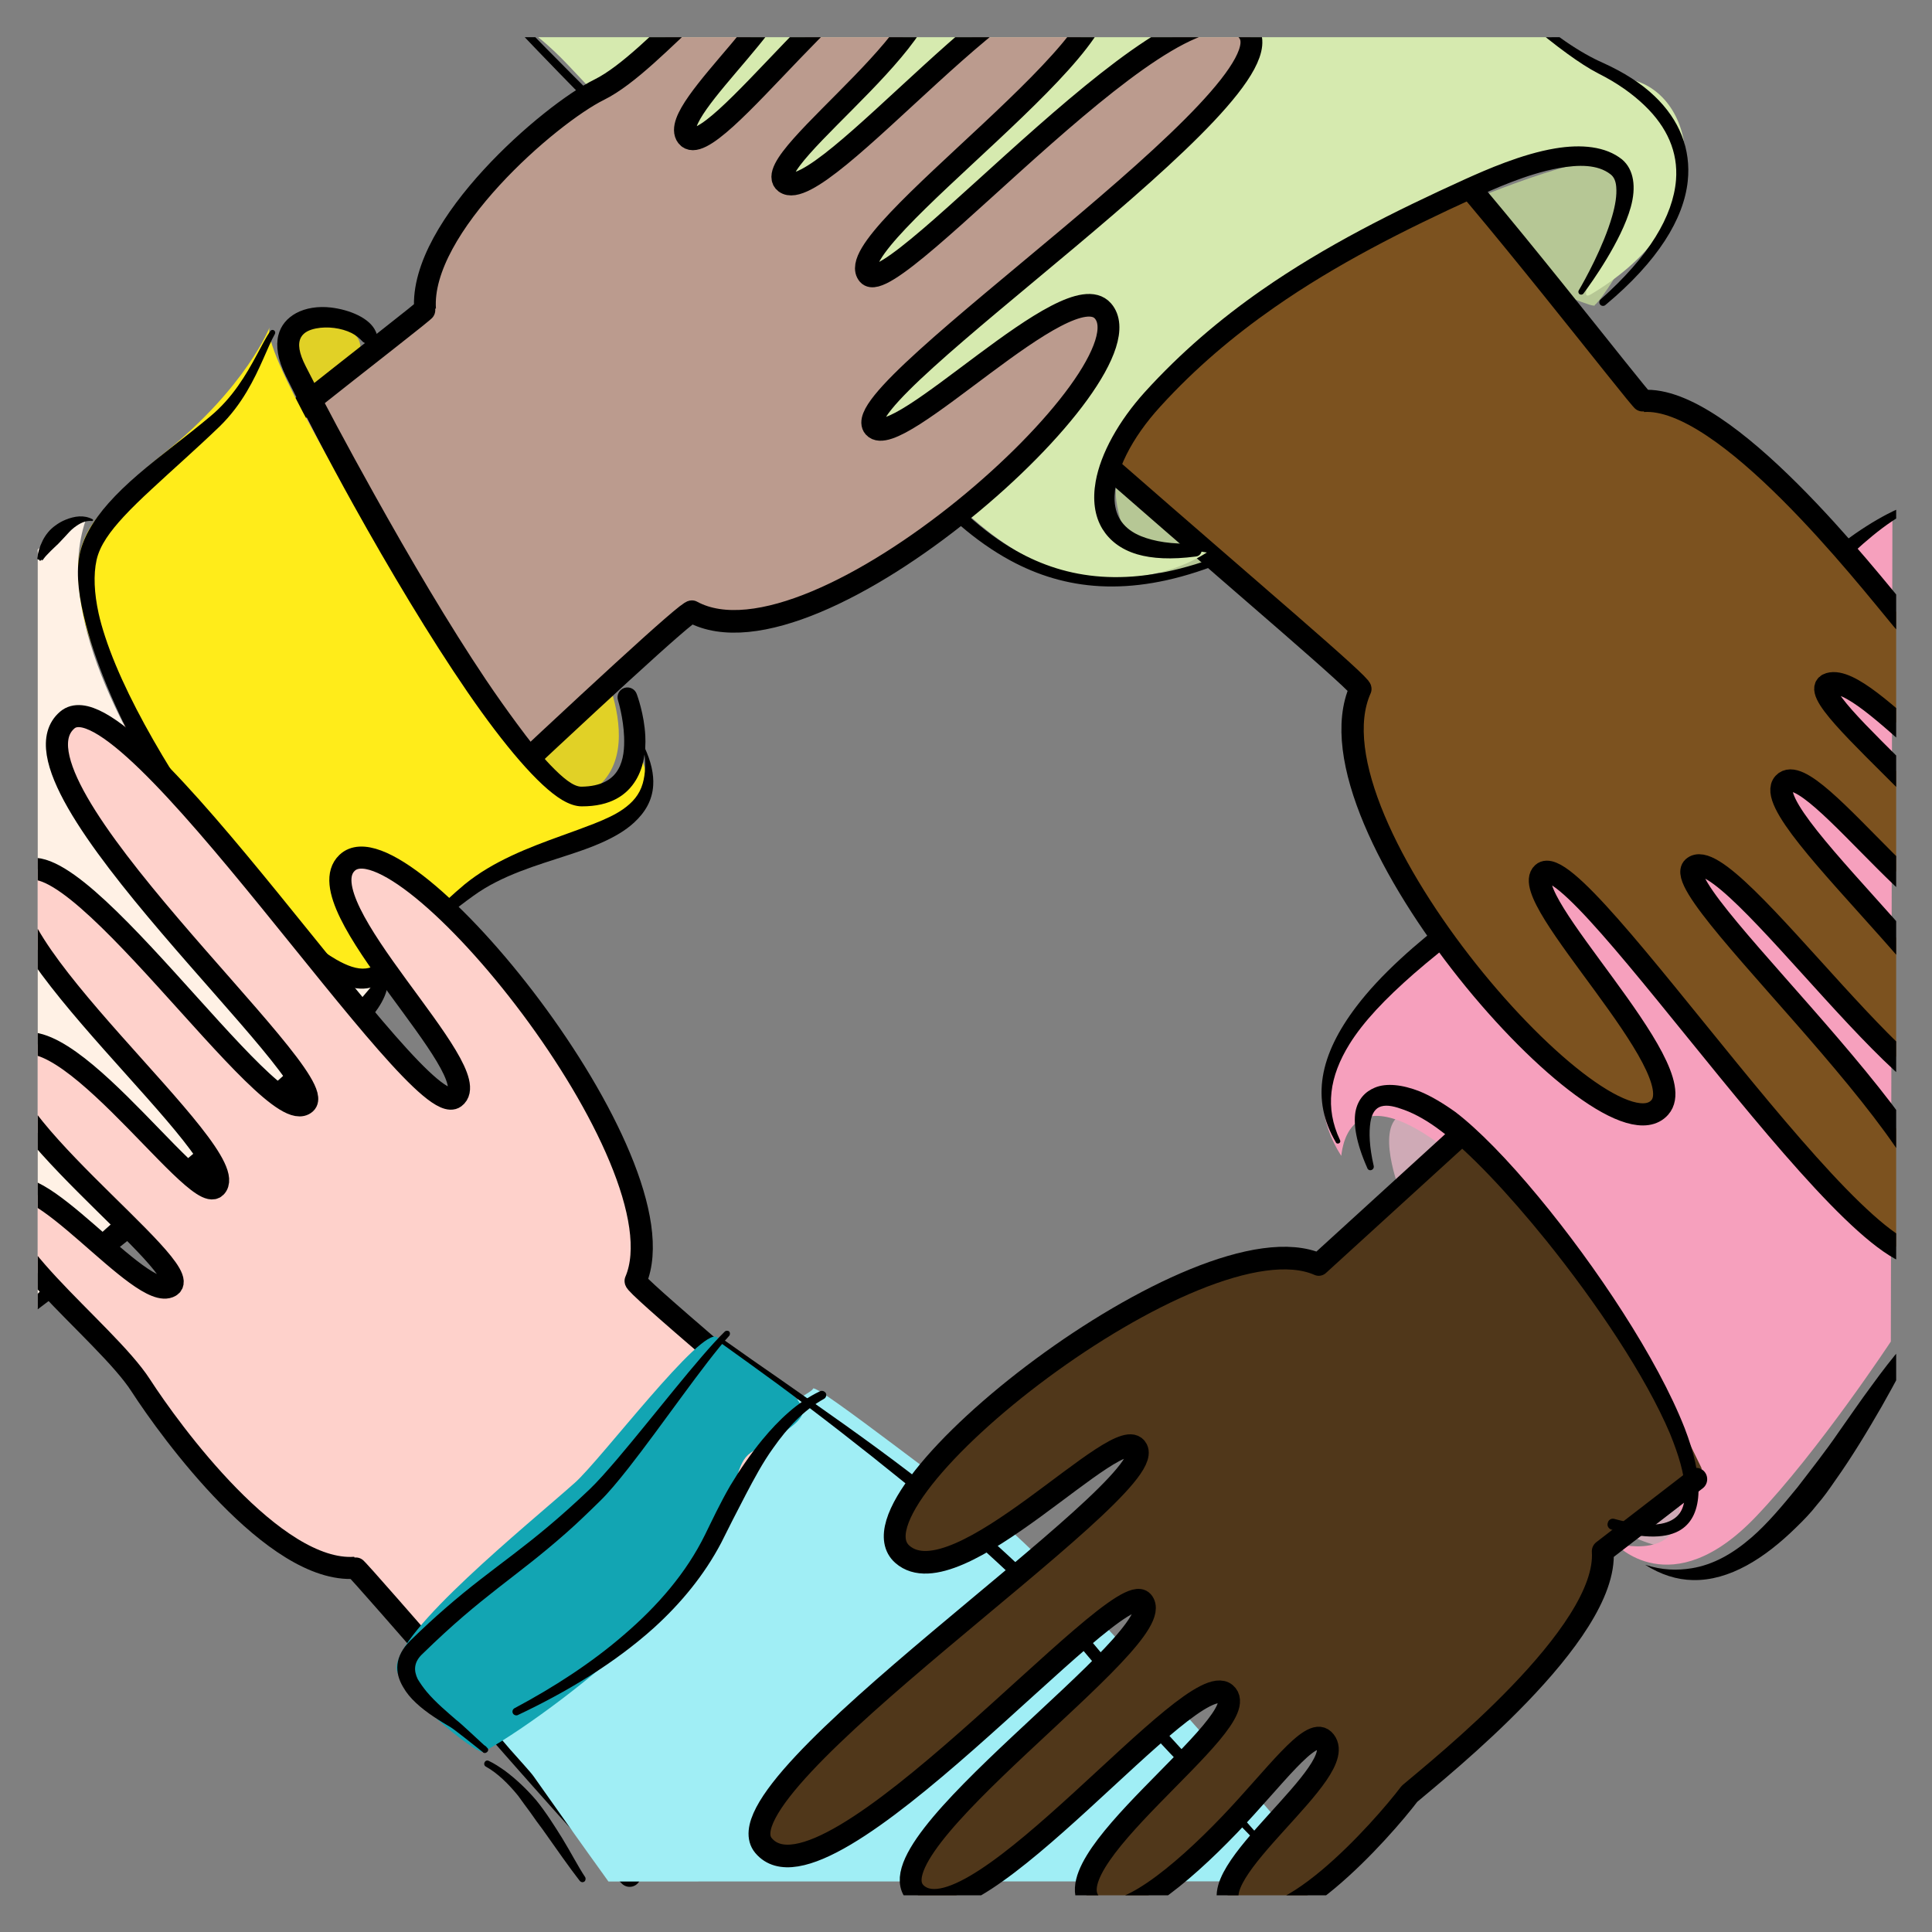
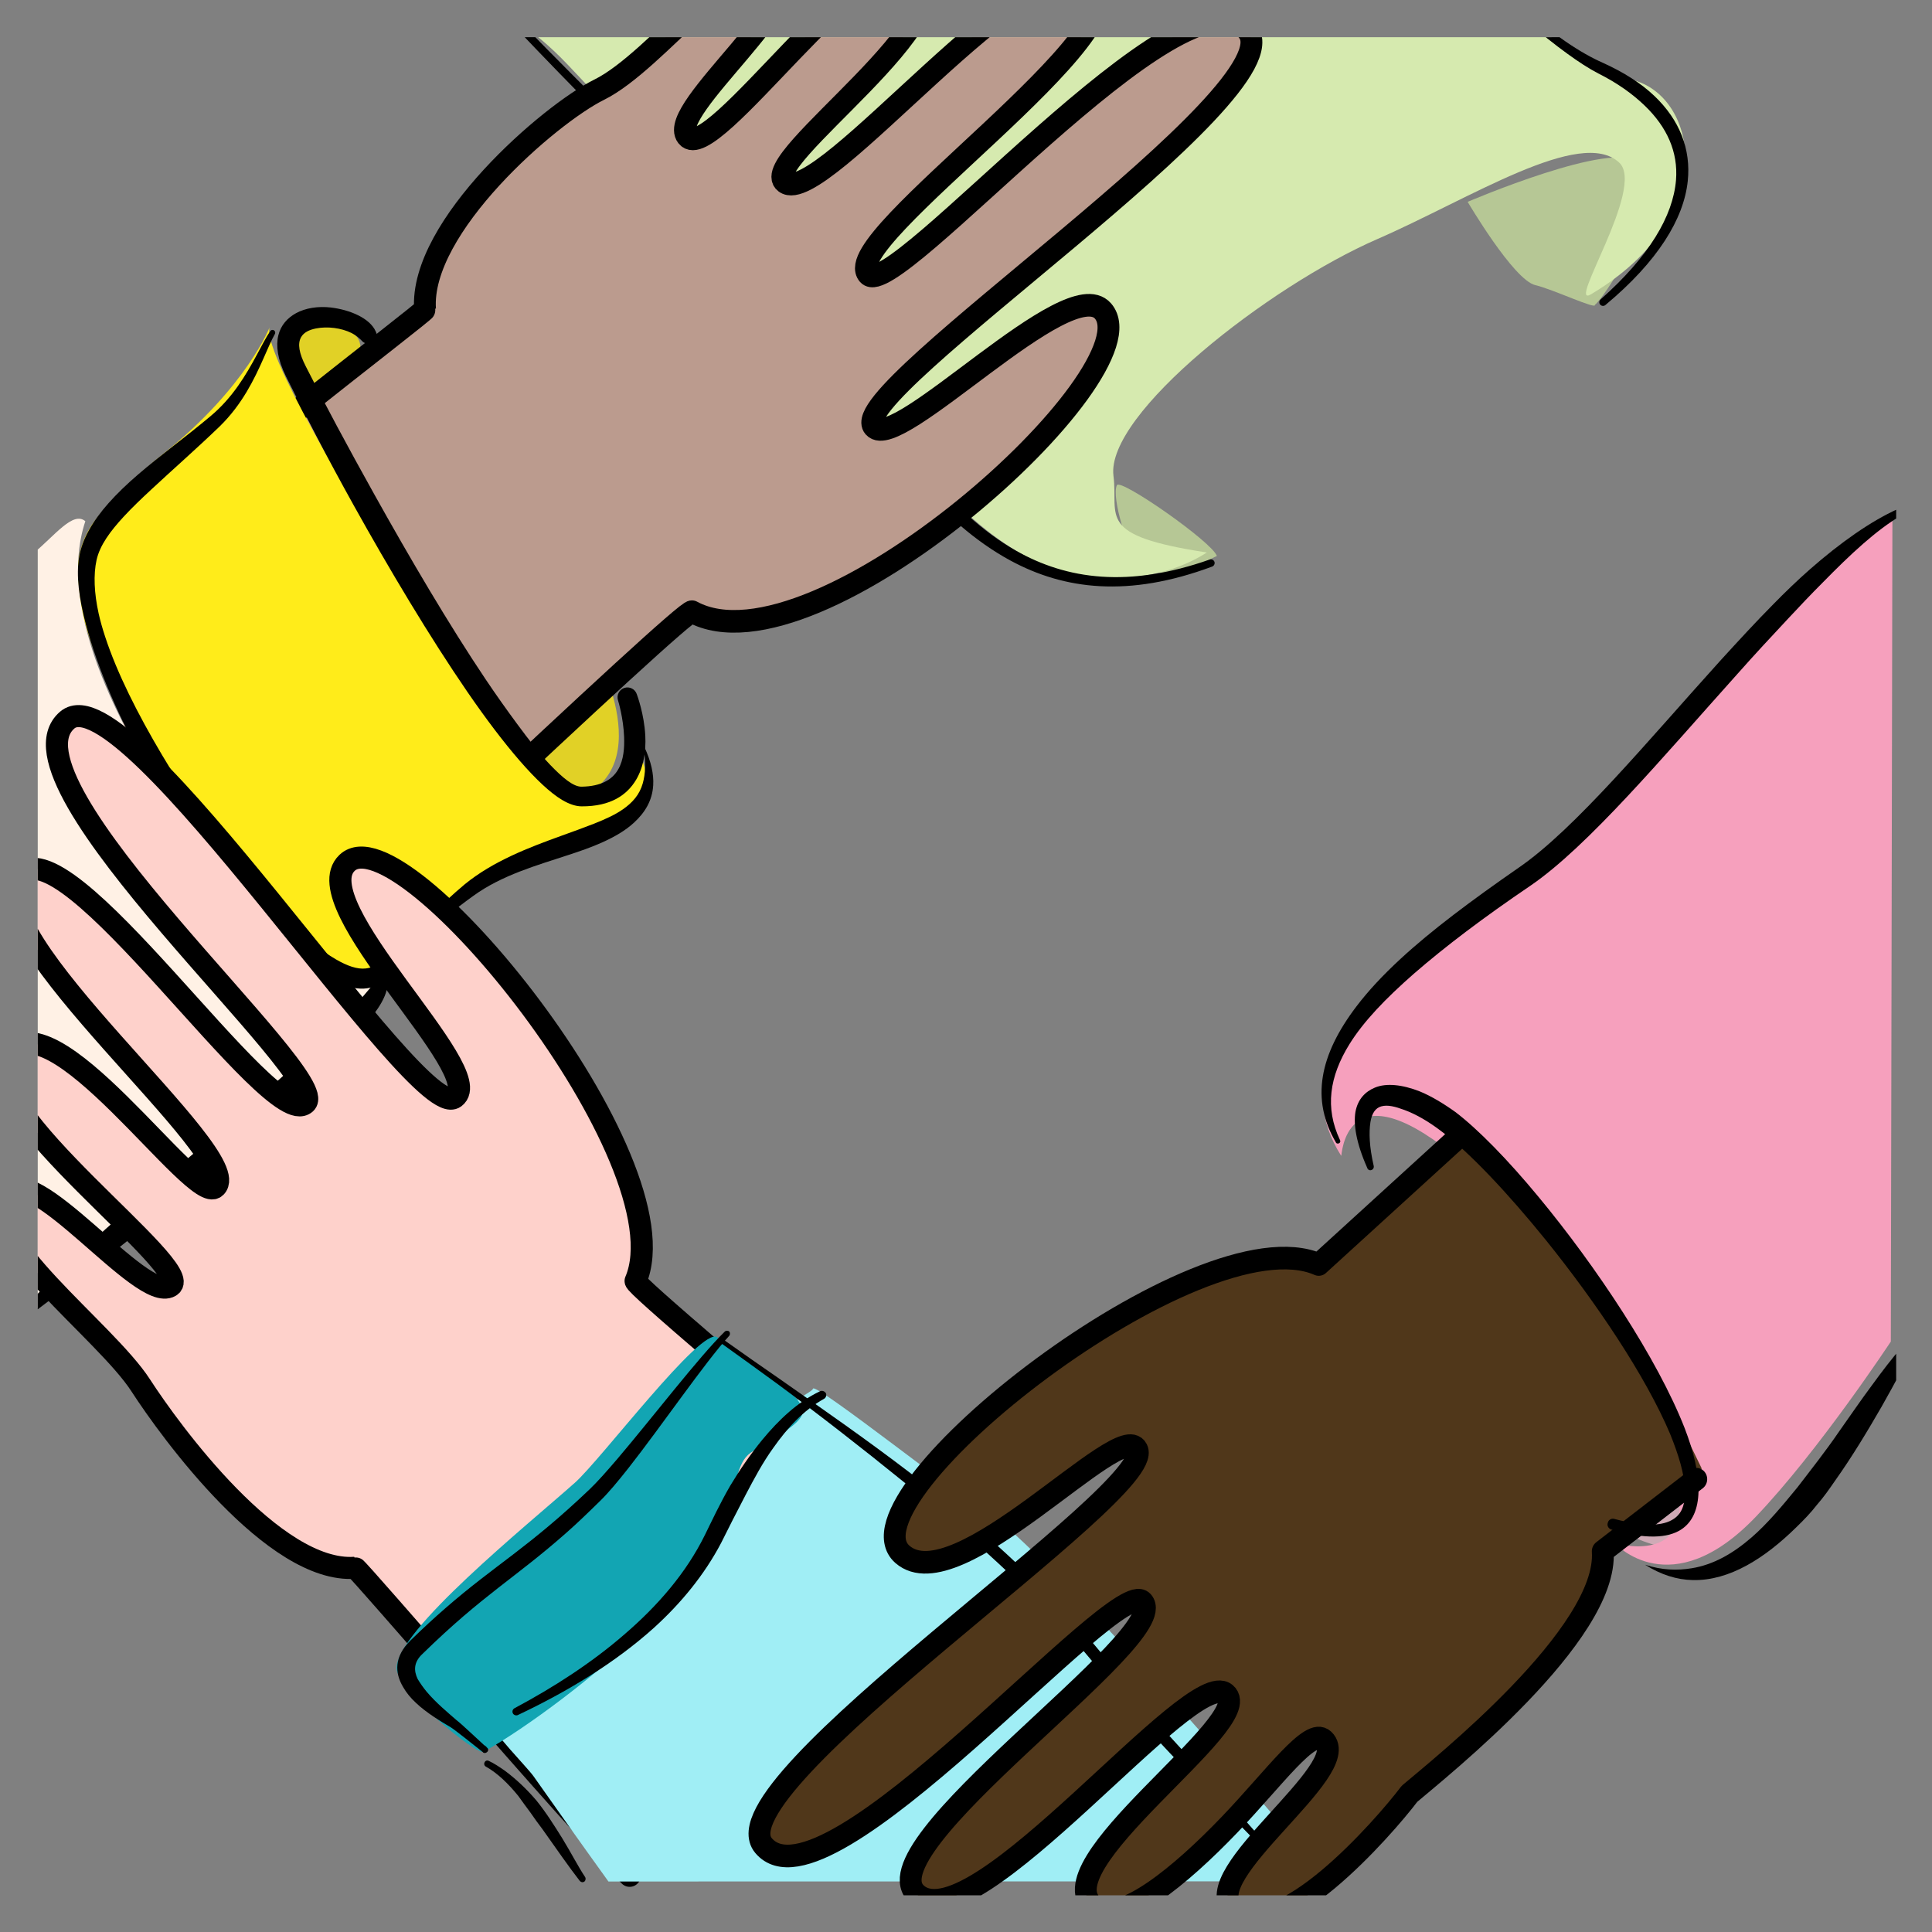
<svg xmlns="http://www.w3.org/2000/svg" xmlns:ns1="http://www.serif.com/" width="100%" height="100%" viewBox="0 0 520 520" version="1.1" xml:space="preserve" style="fill-rule:evenodd;clip-rule:evenodd;stroke-linecap:round;stroke-linejoin:round;stroke-miterlimit:1.5;">
  <rect x="0" y="0" width="520" height="520" fill="#808080" stroke="none" />
  <g transform="matrix(1,0,0,1,-5342.75,0)">
    <g id="Layer1">
        </g>
    <g id="V3---Large---transparent" ns1:id="V3 - Large - transparent" transform="matrix(1.675,0,0,1.722,4882.27,63.955)">
      <rect x="274.869" y="-37.134" width="310.399" height="301.93" style="fill:none;" />
      <g transform="matrix(0.962,0,0,0.962,16.541,4.378)">
        <clipPath id="_clip1">
          <rect x="274.882" y="-37.112" width="310.422" height="301.901" />
        </clipPath>
        <g clip-path="url(#_clip1)">
          <g id="Pink-sleeve-cuff-shadows" ns1:id="Pink sleeve cuff shadows">
            <g transform="matrix(0.621,3.35209e-17,-3.44612e-17,0.604,-4836.39,-36.641)">
-               <path d="M8597.69,311.182L8614.69,297.261C8614.69,297.261 8602.22,284.869 8596.47,289.685C8590.73,294.5 8597.69,311.182 8597.69,311.182Z" style="fill:rgb(207,170,182);" />
-             </g>
+               </g>
            <g transform="matrix(0.621,0,0,0.604,-4835.74,-37.134)">
              <path d="M8659.88,403.941L8680.23,388.014C8680.23,388.014 8684.38,401.108 8676.58,405.406C8670.41,408.807 8659.88,403.941 8659.88,403.941Z" style="fill:rgb(207,170,182);" />
            </g>
          </g>
          <g id="pink-sleeve" ns1:id="pink sleeve" transform="matrix(0.781,-0.215,0.227,0.782,-9849.56,-1229.1)">
            <g transform="matrix(0.953,0,0,0.953,4887.79,3592.77)">
              <path d="M7345.42,1543.49C7345.42,1543.49 7324.06,1561.42 7307.11,1571.13C7284.16,1584.29 7276.25,1568.46 7276.25,1568.46C7276.25,1568.46 7289.93,1576.73 7292.28,1562.79C7295.45,1544.03 7281.54,1502.79 7265.4,1480.67C7247.93,1456.73 7242.17,1474.82 7242.1,1474.6C7231.78,1441.34 7293.25,1430.27 7307.67,1424.29C7321.08,1418.72 7337.84,1404.23 7352.14,1396.21C7375.6,1383.04 7394.28,1376.61 7394.28,1376.61L7345.42,1543.49Z" style="fill:rgb(246,160,189);" />
            </g>
            <g transform="matrix(0.86,0,0,0.987,3024.94,3545.68)">
              <path d="M10361.5,1376.14C10362,1376.06 10362.5,1376.32 10362.5,1376.72C10362.6,1377.12 10362.3,1377.51 10361.9,1377.59C10355.3,1379.04 10347.8,1382.31 10339.5,1386.33C10336.1,1387.94 10332.7,1389.65 10329.2,1391.45C10324.2,1394 10319,1396.68 10313.9,1399.45C10291.4,1411.49 10268.3,1424.8 10252.5,1429.29C10239.8,1432.85 10228.9,1436.44 10219.9,1440.03C10211.8,1443.29 10205.2,1446.57 10200.5,1450.21C10193.8,1455.41 10190.7,1461.23 10192.1,1468.34C10192.2,1468.61 10192,1468.88 10191.7,1468.94C10191.3,1468.99 10191,1468.82 10191,1468.55C10188,1458.84 10192.9,1450.66 10204.6,1443.21C10208.3,1440.85 10212.7,1438.59 10217.8,1436.4C10226.8,1432.52 10238,1428.9 10250.9,1425.15C10266.4,1420.74 10289,1407.49 10311.1,1395.77C10316.4,1392.99 10321.6,1390.28 10326.7,1387.84C10330.3,1386.09 10333.9,1384.47 10337.4,1383.05C10346.3,1379.46 10354.6,1377.02 10361.5,1376.14Z" />
            </g>
            <g transform="matrix(0.95,0.313,-0.313,0.95,1922.07,552.859)">
              <path d="M10825.6,1212.64C10829.1,1213.57 10832.2,1213.49 10835.2,1212.86C10839.6,1211.93 10843.5,1209.52 10847.2,1206.11C10850.4,1203.16 10853.3,1199.46 10856.3,1195.57C10859,1191.83 10861.9,1187.93 10864.4,1184.03C10866.6,1180.73 10868.7,1177.44 10870.8,1174.45C10874.9,1168.42 10878.8,1163.51 10881.9,1160.89C10882,1160.73 10882.3,1160.72 10882.4,1160.87C10882.6,1161.02 10882.6,1161.27 10882.4,1161.42C10880.6,1163.67 10878.8,1167.25 10876.6,1171.53C10875.5,1173.72 10874.3,1176.08 10873,1178.53C10870.3,1183.53 10867.3,1188.88 10863.9,1193.96C10862.8,1195.66 10861.7,1197.33 10860.4,1198.9C10859.2,1200.54 10857.8,1202.08 10856.4,1203.52C10850.1,1210.12 10843,1215 10835.5,1215.22C10832.2,1215.32 10828.9,1214.48 10825.6,1212.64Z" />
            </g>
          </g>
          <g transform="matrix(0.211,0.418,-0.531,0.253,2060.82,-1690.21)">
            <path d="M1869.79,3616.53C1870.68,3615.91 1849.13,3583.55 1831.86,3588.08C1820.88,3590.97 1818.05,3635.97 1818.05,3635.97C1818.05,3635.97 1849.65,3634.07 1854.55,3629.17C1858.41,3625.32 1872.01,3616.53 1869.79,3616.53" style="fill:rgb(182,199,149);" />
          </g>
          <g transform="matrix(0.211,0.418,-0.531,0.253,2057.98,-1689.29)">
            <path d="M1891.36,3738.64C1886.3,3738.07 1852.08,3753.43 1853.83,3755.18C1856.88,3758.23 1876.34,3760.41 1879.8,3759.54C1891.15,3756.7 1891.36,3749.43 1891.36,3738.64Z" style="fill:rgb(182,199,149);" />
          </g>
          <g transform="matrix(2.72367e-16,4.388,-4.543,2.74407e-16,590.121,-28.484)">
-             <path d="M1.506,18.612C3.65,16.478 11.51,10.453 11.503,10.36C11.29,7.36 17.99,2.16 19.564,0.858C21.731,-0.934 24.391,-4.907 26.042,-3.485C27.516,-2.216 21.549,2.086 21.973,3.515C22.382,4.894 28.695,-3.732 30.55,-2.561C32.793,-1.145 24.546,4.177 25.657,5.191C26.885,6.312 35.016,-3.791 37.225,-2.102C39.397,-0.441 27.616,7.261 28.776,8.526C29.739,9.576 40.693,-3.009 43.021,-0.305C44.916,1.897 27.844,12.783 28.989,14.055C29.884,15.049 36.205,8.477 37.66,9.751C39.882,11.695 27.166,22.977 22.168,20.76C21.889,20.637 8.035,37.343 1.506,43.275" style="fill:rgb(124,82,31);stroke:black;stroke-width:0.82px;" />
-           </g>
+             </g>
          <g transform="matrix(0.158,0.313,-0.398,0.19,-401.316,-2107.49)">
            <g transform="matrix(1.333,0,0,1.333,4095.81,-4550.89)">
              <path d="M1891.19,3741.93C1893.6,3758.71 1882.66,3777.61 1865.26,3787.89C1830.62,3808.35 1773.2,3807.99 1732.41,3818.94C1657.13,3839.15 1650.46,3840.6 1639.74,3843.3C1620.99,3848.04 1613.66,3853.67 1613.66,3853.67L1773.74,3589.69C1773.74,3589.69 1783.82,3596.86 1809.08,3574.52C1824.35,3561.02 1864.93,3569.59 1869.33,3612.28C1870.19,3620.7 1844.32,3585.09 1832.38,3588.74C1815.13,3594.01 1820.7,3631.26 1819.1,3659.61C1817.2,3693.21 1832.13,3750.35 1852.76,3756.08C1866.44,3759.87 1868.61,3768.19 1891.19,3741.93Z" style="fill:rgb(214,234,175);" />
            </g>
            <g transform="matrix(1.868,0.058,0.061,1.823,3582.87,-2064.58)">
-               <path d="M1567.39,1228.94C1567.58,1229.22 1567.45,1229.58 1567.11,1229.75C1566.77,1229.92 1566.34,1229.84 1566.15,1229.57C1564.66,1227.66 1559.39,1221.28 1553.65,1217.05C1551.64,1215.56 1549.58,1214.37 1547.61,1213.8C1546.39,1213.44 1545.22,1213.36 1544.15,1213.84C1540.46,1215.44 1538.31,1219.06 1536.8,1223.11C1534.39,1229.59 1533.87,1237.29 1533.6,1241.61C1532.54,1257.6 1532.23,1273.27 1534.61,1288.65C1536.16,1298.72 1538.85,1308.67 1543.28,1318.5C1546.84,1326.49 1552.57,1333.07 1558.93,1335.12C1562.48,1336.26 1566.15,1335.77 1569.74,1333.06C1572.42,1331.03 1575.1,1327.97 1577.59,1323.54C1577.94,1322.84 1578.89,1322.47 1579.72,1322.71C1580.54,1322.96 1580.93,1323.72 1580.58,1324.42C1578.45,1329.32 1575.97,1332.88 1573.29,1335.32C1570.26,1338.06 1566.94,1339.4 1563.66,1339.77C1559.84,1340.18 1555.98,1339.18 1552.38,1337.07C1546.72,1333.76 1541.64,1327.58 1538.3,1320.27C1533.71,1310.14 1530.88,1299.89 1529.29,1289.5C1526.89,1273.85 1527.27,1257.91 1528.39,1241.65C1528.73,1237.07 1529.37,1228.93 1532.04,1222.1C1534.09,1216.84 1537.4,1212.39 1542.25,1210.39C1545.83,1209 1550.01,1210.01 1553.81,1212.77C1560.22,1217.42 1565.93,1226.5 1567.39,1228.94Z" />
-             </g>
+               </g>
            <g transform="matrix(2.213,0,0,2.213,3482.86,-2179.48)">
              <path d="M1417.73,1182.48C1417.78,1182.13 1418.16,1181.88 1418.59,1181.91C1419.02,1181.95 1419.33,1182.27 1419.29,1182.61C1417.42,1197.75 1409.94,1206.95 1399.44,1212.99C1392.56,1216.95 1384.37,1219.58 1375.53,1221.52C1363.42,1224.17 1350.13,1225.55 1337.57,1227.9C1326.2,1229.99 1314.79,1232.59 1303.54,1235.39C1286.15,1239.72 1269.12,1244.52 1253.06,1248.56C1252.65,1248.66 1252.21,1248.48 1252.08,1248.15C1251.95,1247.81 1252.17,1247.46 1252.59,1247.35C1271.19,1242.49 1291.1,1236.6 1311.34,1231.57C1319.85,1229.46 1328.41,1227.49 1336.97,1225.82C1349.48,1223.41 1362.69,1221.86 1374.79,1219.28C1383.34,1217.45 1391.34,1215.13 1398.08,1211.41C1408.3,1205.76 1415.6,1196.99 1417.73,1182.48Z" />
            </g>
            <g transform="matrix(2.213,0,0,2.213,3482.86,-2179.48)">
              <path d="M1345.15,1093.72C1344.76,1093.86 1344.3,1093.71 1344.12,1093.39C1343.95,1093.07 1344.13,1092.7 1344.52,1092.56C1347.58,1091.42 1350.37,1090.33 1352.82,1089.21C1355.88,1087.82 1358.4,1086.42 1360.37,1085.07C1364.05,1082.63 1367.74,1080.79 1371.4,1079.71C1378.22,1077.68 1384.83,1078.1 1390.56,1081.02C1397.31,1084.46 1402.93,1091.57 1406.33,1102.89C1406.44,1103.23 1406.19,1103.57 1405.77,1103.66C1405.36,1103.75 1404.93,1103.54 1404.82,1103.2C1401.2,1092.55 1395.77,1085.87 1389.26,1082.73C1384.14,1080.27 1378.4,1080.15 1372.38,1081.9C1368.96,1082.89 1365.42,1084.44 1361.88,1086.62C1360.1,1087.68 1357.91,1088.74 1355.36,1089.83C1352.42,1091.09 1349.01,1092.4 1345.15,1093.72Z" />
            </g>
          </g>
          <g id="yellow-sleeve---arm" ns1:id="yellow sleeve + arm" transform="matrix(0.47,0,0,0.457,-3491.22,-230.491)">
            <g transform="matrix(1.388,0,0,1.389,2571.05,-1085.61)">
              <path d="M4058.25,1281.32C4080.8,1273.29 4062.46,1241.44 4062.46,1241.44C4058.85,1244.02 4040.1,1262.42 4037.86,1260.48" style="fill:rgb(225,209,38);" />
            </g>
            <g transform="matrix(1.388,0,0,1.389,2571.05,-1085.61)">
              <path d="M3991.2,1180.83C3994.58,1178.19 4007.12,1168.17 4002.18,1162.65C3995.55,1155.23 3984.17,1161.62 3982.37,1165.47" style="fill:rgb(225,209,38);" />
            </g>
            <g transform="matrix(9.467,0,0,9.806,8035.65,423.825)">
              <path d="M1.025,18.612C3.169,16.478 12.151,9.887 12.145,9.794C11.932,6.794 16.84,2.713 18.683,1.834C20.87,0.792 23.998,-3.522 25.387,-2.6C26.824,-1.645 21.209,2.566 21.973,3.515C22.875,4.636 28.763,-3.834 30.55,-2.561C32.814,-0.949 24.572,4.419 25.657,5.191C27.012,6.155 35.016,-3.791 37.225,-2.102C39.397,-0.441 27.616,7.261 28.776,8.526C29.739,9.576 40.693,-3.009 43.021,-0.305C44.916,1.897 27.837,12.789 28.989,14.055C29.866,15.018 36.296,8.42 37.593,9.855C39.58,12.054 26.834,23.211 22.168,20.76C21.898,20.618 6.811,34.502 0.281,40.434" style="fill:rgb(187,155,142);stroke:black;stroke-width:0.82px;" />
            </g>
            <g transform="matrix(1.388,0,0,1.389,2571.05,-1085.61)">
              <path d="M3980.17,1160.25C3980.17,1160.25 3974.33,1175.63 3952.93,1192.8C3942.79,1200.94 3936.97,1207.53 3934.81,1210.67C3926.64,1222.57 3930.82,1239.47 3950.45,1274.53C3961.31,1293.9 3987.34,1331.19 4002.64,1328.01C4014.2,1325.61 4023.53,1309.32 4030.86,1305.14C4049.16,1294.7 4060.12,1291.94 4064.55,1288.89C4067.36,1286.95 4082.12,1283.36 4074.09,1268.06C4055.23,1308.84 4016.91,1228.79 4005.43,1211.42C4003.5,1208.49 3977.29,1165.39 3980.17,1160.25Z" style="fill:rgb(255,236,26);" />
            </g>
            <g transform="matrix(1.468,0,0,1.529,2255.3,-1267.34)">
              <path d="M3921.04,1402.2C3925.35,1397.6 3945.18,1381.82 3966.63,1363.7C3991.55,1342.65 4016.29,1321.7 4003.33,1322.71C3991.43,1323.63 3974.8,1311.03 3960,1291.64C3942.35,1268.53 3926.5,1238.78 3933.65,1218.16C3930.68,1215.72 3926.26,1221.51 3921.04,1225.65L3921.04,1402.2Z" style="fill:rgb(255,241,229);" />
            </g>
            <g transform="matrix(1.949,0,0,1.833,-5432.1,-1676.64)">
              <path d="M6963.7,1324.88C6963.47,1325.08 6963.13,1325.04 6962.94,1324.8C6962.75,1324.55 6962.78,1324.19 6963.01,1323.98C6965.57,1321.54 6967.59,1318.74 6970.72,1315.33C6972.26,1313.66 6974.07,1311.85 6976.31,1309.85C6981.5,1305.34 6988.02,1302.71 6993.95,1300.43C6996.03,1299.63 6998.03,1298.87 6999.87,1298.1C7001.9,1297.24 7003.72,1296.38 7005.2,1295.27C7006.91,1293.99 7008.18,1292.48 7008.77,1290.29C7009.27,1288.39 7009.39,1286.14 7008.9,1283.26C7008.89,1283.21 7008.91,1283.16 7008.96,1283.15C7009,1283.13 7009.05,1283.16 7009.07,1283.21C7010.32,1286.09 7010.8,1288.5 7010.68,1290.63C7010.52,1293.6 7009.19,1295.92 7007.19,1297.88C7005.65,1299.4 7003.63,1300.65 7001.32,1301.75C6999.44,1302.65 6997.35,1303.42 6995.16,1304.18C6989.47,1306.17 6983.08,1308.08 6977.92,1312.06C6976.25,1313.33 6974.81,1314.52 6973.53,1315.64C6969.31,1319.36 6966.83,1322.36 6963.7,1324.88Z" />
            </g>
            <g transform="matrix(1.418,0,0,1.418,-1724.62,-1131.66)">
              <path d="M6951.57,1173.19C6951.65,1173.57 6951.4,1173.93 6951.03,1174C6950.65,1174.08 6950.29,1173.83 6950.22,1173.46C6949.68,1173.2 6949.69,1173.52 6949.19,1173.19C6948.95,1173.04 6948.72,1172.97 6948.53,1172.76C6947.8,1171.98 6946.94,1171.22 6945.8,1170.65C6943.22,1169.37 6939.76,1168.93 6936.88,1169.5C6935.28,1169.82 6933.84,1170.44 6933.13,1171.71C6932.23,1173.34 6932.62,1175.67 6934.3,1178.97C6938.85,1187.99 6944.85,1199.19 6951.41,1210.95C6960.29,1226.9 6970.24,1243.84 6979.42,1257.51C6982.1,1261.5 6984.74,1265.2 6987.2,1268.54C6990.22,1272.63 6992.98,1276.21 6995.57,1278.91C6998.78,1282.25 7001.39,1284.4 7003.42,1284.39C7008.31,1284.32 7011.14,1282.63 7012.61,1280.07C7014.01,1277.66 7014.2,1274.65 7014.1,1271.87C7013.91,1267.16 7012.66,1263.01 7012.58,1262.76C7012.15,1261.47 7012.85,1260.06 7014.15,1259.63C7015.44,1259.2 7016.85,1259.9 7017.28,1261.2C7017.38,1261.48 7019.14,1266.21 7019.41,1271.62C7019.61,1275.4 7019.02,1279.46 7017.08,1282.7C7014.82,1286.47 7010.74,1289.36 7003.45,1289.32C7002.03,1289.32 7000.37,1288.79 6998.54,1287.7C6992.67,1284.2 6984.04,1274.05 6974.82,1260.62C6965.42,1246.93 6955.25,1229.89 6946.3,1213.79C6939.72,1201.95 6933.83,1190.58 6929.32,1181.46C6925.13,1172.94 6927.64,1168 6931.86,1165.68C6934.26,1164.36 6937.44,1163.88 6940.61,1164.25C6945.32,1164.81 6950.39,1166.89 6951.86,1170.28C6952.1,1170.84 6952.31,1171.34 6952.27,1171.93C6952.26,1172.01 6952.28,1172.06 6952.25,1172.12C6951.93,1172.77 6951.88,1172.35 6951.58,1173C6951.55,1173.06 6951.58,1173.13 6951.57,1173.19Z" />
            </g>
            <g transform="matrix(1.418,0,0,1.418,-1724.62,-1131.66)">
              <path d="M6925.39,1170.19C6925.59,1169.87 6926.02,1169.77 6926.34,1169.97C6926.66,1170.17 6926.76,1170.6 6926.56,1170.92C6924.75,1174.12 6922.91,1179.68 6919.51,1185.37C6917.73,1188.35 6915.53,1191.34 6912.72,1194.08C6906.96,1199.63 6900.93,1204.91 6895.61,1209.87C6893.09,1212.21 6890.74,1214.46 6888.69,1216.68C6885.3,1220.36 6882.7,1223.86 6881.88,1227.57C6881.08,1231.24 6881.27,1235.82 6882.4,1240.96C6882.81,1242.83 6883.37,1244.76 6884.02,1246.75C6887.02,1255.93 6892.23,1266.24 6898.32,1276.49C6900.73,1280.53 6903.27,1284.57 6905.91,1288.51C6913.48,1299.76 6921.89,1310.16 6929.67,1317.82C6934.03,1322.11 6938.16,1325.55 6941.88,1327.69C6944.73,1329.34 6947.23,1330.21 6949.32,1329.97C6950.2,1329.87 6951.03,1329.65 6951.71,1329.05C6952.57,1328.17 6953.98,1328.17 6954.85,1329.03C6955.72,1329.89 6955.73,1331.3 6954.87,1332.17C6953.48,1333.75 6951.72,1334.64 6949.69,1334.94C6947.48,1335.26 6944.88,1334.71 6942.03,1333.47C6937.66,1331.56 6932.54,1327.83 6927.19,1322.74C6921.49,1317.32 6915.5,1310.35 6909.7,1302.6C6904.53,1295.68 6899.49,1288.14 6895.05,1280.47C6887.69,1267.77 6882.12,1254.69 6879.24,1243.86C6877.48,1237.23 6876.72,1231.38 6877.53,1226.72C6878.3,1222.24 6880.95,1217.73 6884.91,1213.27C6887.03,1210.88 6889.52,1208.5 6892.26,1206.14C6897.77,1201.38 6904.29,1196.67 6910.41,1191.52C6913.21,1189.19 6915.46,1186.57 6917.32,1183.94C6921.11,1178.58 6923.35,1173.21 6925.39,1170.19Z" />
            </g>
            <g transform="matrix(1.418,0,0,1.418,-1724.62,-1131.66)">
-               <path d="M6868.29,1227.61C6868.27,1227.57 6868.19,1227.54 6867.96,1227.54C6867.94,1227.67 6867.83,1227.76 6867.7,1227.74C6867.57,1227.72 6867.48,1227.6 6867.5,1227.47C6867.28,1227.4 6867.19,1227.41 6867.17,1227.44C6867.14,1227.4 6867.11,1227.35 6867.06,1227.29C6866.98,1227.18 6867.07,1227.01 6867.08,1226.85C6867.15,1225.81 6867.56,1224.31 6868.41,1222.61C6868.76,1221.92 6869.2,1221.24 6869.74,1220.59C6870.25,1219.98 6870.85,1219.42 6871.51,1218.94C6872.32,1218.34 6873.18,1217.84 6874.09,1217.47C6876.42,1216.52 6878.75,1216.22 6880.83,1217.32C6880.95,1217.36 6881.03,1217.49 6880.99,1217.61C6880.95,1217.74 6880.82,1217.81 6880.7,1217.77C6879.03,1217.62 6877.63,1218.37 6876.24,1219.44C6875.36,1220.11 6874.65,1220.97 6873.86,1221.82C6873.34,1222.37 6872.82,1222.93 6872.31,1223.46C6871.65,1224.12 6870.99,1224.68 6870.43,1225.26C6869.68,1226.03 6869.06,1226.63 6868.67,1227.18C6868.56,1227.34 6868.5,1227.48 6868.37,1227.56C6868.34,1227.58 6868.31,1227.59 6868.29,1227.61ZM6868.29,1227.61C6868.33,1227.71 6867.84,1227.88 6868.29,1227.61ZM6867.17,1227.44C6867.35,1227.73 6867.11,1227.52 6867.17,1227.44Z" />
-             </g>
+               </g>
            <g transform="matrix(-1.418,0,0,-1.418,17802.3,2532.08)">
              <path d="M6818.8,1252.46C6819.21,1252.61 6819.42,1253.06 6819.27,1253.47C6819.12,1253.88 6818.67,1254.09 6818.26,1253.95C6817.42,1253.85 6816.92,1253.4 6816.47,1252.91C6815.67,1252.02 6815.6,1250.54 6816.12,1248.47C6816.36,1247.5 6816.78,1246.42 6817.45,1245.23C6819.6,1241.4 6824.07,1236.6 6829.57,1231.01C6837.12,1223.34 6847.02,1214.37 6857.26,1205.48C6863.65,1199.94 6870.15,1194.41 6876.36,1189.31C6878.56,1187.5 6880.73,1185.76 6882.86,1184.1C6886.36,1181.35 6889.69,1178.8 6892.77,1176.49C6900.92,1170.34 6907.06,1165.87 6909.06,1163.76C6909.34,1163.42 6909.83,1163.37 6910.17,1163.65C6910.51,1163.92 6910.56,1164.42 6910.28,1164.76C6908.58,1167.18 6903.24,1172.79 6895.73,1179.97C6892.95,1182.64 6889.86,1185.49 6886.55,1188.48C6884.54,1190.29 6882.45,1192.13 6880.29,1193.99C6874.22,1199.22 6867.7,1204.68 6861.28,1210.15C6851.06,1218.86 6841.09,1227.53 6833.36,1234.87C6827.96,1239.99 6823.86,1244.57 6821.22,1247.78C6820.1,1249.14 6819.14,1250.07 6818.76,1250.98C6818.5,1251.62 6818.26,1252.11 6818.8,1252.46Z" />
            </g>
          </g>
          <g id="blue-sleeve-hnad" ns1:id="blue sleeve hnad" transform="matrix(2.71244e-16,-4.37,4.507,2.72259e-16,281.183,261.839)">
            <path d="M0.051,20.539C2.195,18.405 11.51,10.453 11.503,10.36C11.29,7.36 16.574,3.522 18.291,2.415C20.327,1.103 23.82,-3.69 25.387,-2.6C26.785,-1.626 21.325,2.445 21.973,3.515C22.598,4.548 28.587,-3.851 30.55,-2.561C32.993,-0.956 24.907,4.43 25.657,5.191C26.824,6.375 35.016,-3.791 37.225,-2.102C39.397,-0.441 27.616,7.261 28.776,8.526C29.739,9.576 40.693,-3.009 43.021,-0.305C44.916,1.897 27.974,12.681 28.989,14.055C29.936,15.335 36.166,8.444 37.713,10.067C39.651,12.098 26.637,22.664 22.168,20.76C21.888,20.641 6.581,39.326 0.051,45.258" style="fill:rgb(254,209,203);stroke:black;stroke-width:0.82px;" />
          </g>
          <g id="Blue-sleeve" ns1:id="Blue sleeve" transform="matrix(0.791,-0.091,0.086,0.71,-9353.77,-1140.39)">
            <g transform="matrix(0.843,-2.29757e-17,-3.4746e-17,0.845,1328.83,2390.99)">
              <path d="M12732.9,1338.45C12704.8,1292.53 12666.9,1233.74 12657.6,1227.85C12654.3,1225.71 12620.4,1189.01 12619.6,1190.52C12618.9,1192.03 12610.3,1193.04 12603.8,1206.01C12594.7,1223.83 12573.6,1247.07 12557,1256.21C12547.1,1261.68 12532.3,1264.8 12530.5,1269.94C12529.9,1271.48 12538.1,1282.84 12539.3,1285.31C12544.7,1296.06 12548.6,1303.83 12554.7,1315.71" style="fill:rgb(160,238,245);" />
            </g>
            <g transform="matrix(0.857,-4.62994e-17,-2.32824e-17,0.862,1149.48,2376.17)">
              <path d="M12513.5,1244.53C12512.9,1250.19 12530.5,1269.97 12532.3,1269.14C12543.6,1264.01 12562,1252.63 12574.1,1242.31C12580.2,1237.17 12591.1,1224.93 12596.8,1215.48C12601.8,1207.18 12601.8,1201.43 12605.7,1199.11C12609.8,1196.67 12619,1193.45 12619.5,1190.09C12620.1,1185.09 12609.3,1176.23 12600.9,1167.82C12597.4,1164.37 12569.1,1196.32 12562.1,1201.54C12549.2,1211.24 12514.5,1234.74 12513.5,1244.53Z" style="fill:rgb(18,165,179);" />
            </g>
            <g transform="matrix(-0.842,-0.07,-0.073,0.875,21270.2,3223.83)">
              <path d="M10837.6,1208.34C10837.5,1208.6 10837.6,1208.93 10837.8,1209.07C10838.1,1209.21 10838.4,1209.12 10838.5,1208.86C10839.3,1207.47 10842.4,1203.64 10846.5,1198.74C10851.3,1193.02 10857.7,1185.92 10863.6,1179.2C10871.8,1169.7 10879,1161.06 10880.3,1159.08C10890,1143.91 10902.3,1129.82 10915.7,1116.49C10921.6,1110.64 10927.6,1104.94 10933.8,1099.36C10944,1090.11 10954.3,1081.13 10964.5,1072.68C10969.1,1068.91 10973.6,1065.26 10978.1,1061.65C10978.3,1061.47 10978.3,1061.14 10978.2,1060.9C10978,1060.67 10977.7,1060.62 10977.4,1060.81C10973,1064.33 10968.4,1067.94 10963.7,1071.59C10953.3,1079.79 10942.5,1088.21 10932,1097.22C10925.7,1102.68 10919.5,1108.34 10913.6,1114.19C10900,1127.6 10887.6,1142.01 10877.8,1157.39C10876.7,1159.19 10870.7,1166.39 10863.7,1174.94C10859,1180.7 10854,1187.1 10849.5,1192.72C10843.5,1200.25 10838.6,1206.46 10837.6,1208.34Z" />
            </g>
            <g transform="matrix(-0.879,-0.073,-0.071,0.857,21679.2,3280.42)">
              <path d="M11042.6,1160.89C11042.4,1161.04 11042.2,1161.3 11042.2,1161.59C11042.2,1161.93 11042.4,1162.13 11042.6,1162.27C11042.7,1162.33 11043,1162.55 11043.4,1162.28C11043.4,1162.26 11043.5,1162.21 11043.5,1162.14C11043.6,1162.04 11043.9,1161.8 11044.2,1161.48C11045.9,1159.89 11049.8,1156.15 11050.9,1155.3C11053.3,1153.57 11056.6,1151.23 11059.1,1148.4C11060.3,1147.08 11061.3,1145.63 11062,1144.15C11064,1140.19 11063.9,1135.94 11060,1131.93C11056.9,1128.8 11054.1,1126.14 11051.5,1123.81C11039.2,1112.75 11031.4,1108.79 11016.3,1093.89C11014.5,1092.11 11012.2,1089.42 11009.6,1086.27C11001,1075.79 10989.5,1060.2 10983.2,1053.82C10982.9,1053.51 10982.4,1053.53 10982.1,1053.85C10981.9,1054.18 10981.9,1054.7 10982.2,1055.02C10988.1,1061.72 10998.8,1077.96 11007,1088.79C11009.6,1092.2 11011.9,1095.06 11013.8,1096.99C11016.9,1100.14 11019.6,1102.83 11022.2,1105.19C11034.7,1116.6 11042.4,1120.6 11057.1,1135.48C11059.4,1137.63 11059.4,1139.93 11058.5,1142.17C11057.9,1143.36 11057.2,1144.53 11056.4,1145.68C11054.3,1148.63 11051.5,1151.39 11049.6,1153.37C11048.5,1154.34 11044.8,1158.55 11043.2,1160.26C11042.9,1160.57 11042.5,1160.77 11042.6,1160.89Z" />
            </g>
            <g transform="matrix(-0.896,-0.075,-0.073,0.881,21871.1,3268.32)">
              <path d="M10964,1080.32C10963.5,1080.06 10962.9,1080.3 10962.6,1080.85C10962.4,1081.39 10962.6,1082.05 10963.1,1082.3C10967.9,1084.98 10971.8,1089.35 10975.2,1094.32C10977.8,1098.02 10979.9,1102.09 10981.9,1105.97C10984.2,1110.46 10986.3,1114.71 10988,1118.2C10992.1,1126.18 10997.7,1133.23 11004.3,1139.36C11013.7,1148.01 11025,1154.85 11036.5,1160.25C11036.9,1160.48 11037.5,1160.26 11037.7,1159.76C11037.9,1159.26 11037.7,1158.67 11037.2,1158.44C11028.1,1153.58 11019.1,1147.72 11011.3,1140.8C11003.2,1133.7 10996.3,1125.49 10991.7,1115.91C10990,1112.39 10988,1108.01 10985.5,1103.59C10983.2,1099.66 10980.6,1095.74 10977.7,1092.11C10973.7,1087.13 10969.2,1082.79 10964,1080.32Z" />
            </g>
            <g transform="matrix(-0.877,-0.073,-0.07,0.846,21653,3292.12)">
              <path d="M11039.4,1167.06C11039.8,1166.82 11039.9,1166.29 11039.7,1165.88C11039.5,1165.46 11039.1,1165.31 11038.7,1165.54C11037.4,1166.29 11036.2,1167.27 11034.9,1168.37C11032.4,1170.63 11029.9,1173.41 11027.6,1176.66C11025.4,1179.92 11023.5,1183.56 11021.7,1187.03C11019.7,1190.97 11018.1,1194.77 11016.5,1197.66C11016.3,1198.06 11016.4,1198.6 11016.7,1198.87C11017.1,1199.13 11017.5,1199.03 11017.8,1198.63C11020.2,1194.93 11023.2,1189.75 11026.3,1184.48C11027.3,1182.93 11028.2,1181.38 11029.1,1179.83C11030.1,1178.27 11031,1176.69 11031.9,1175.23C11034.2,1171.83 11036.7,1168.91 11039.4,1167.06Z" />
            </g>
          </g>
          <g id="pink-sleeve-hand-colour-block" ns1:id="pink sleeve hand colour block" transform="matrix(-4.448,-5.37364e-16,5.56343e-16,-4.481,587.458,255.317)">
            <path d="M7.784,13.359L11.503,10.36C11.29,7.36 17.619,2.507 18.761,1.567C19.733,0.324 23.736,-4.078 25.387,-2.6C26.752,-1.377 20.83,2.464 21.973,3.515C22.483,3.984 23.814,2.166 25.519,0.447C27.356,-1.405 29.6,-3.187 30.55,-2.561C32.727,-1.126 24.44,4.207 25.657,5.191C26.95,6.236 35.016,-3.791 37.225,-2.102C39.397,-0.441 27.616,7.261 28.776,8.526C29.739,9.576 40.693,-3.009 43.021,-0.305C44.916,1.897 28.192,12.545 28.989,14.055C29.608,15.227 35.756,8.513 37.804,10.252C40.231,12.313 26.637,22.664 22.168,20.76L16.984,25.333C16.984,25.333 12.951,21.662 11.418,19.666C9.94,17.742 7.784,13.359 7.784,13.359Z" style="fill:rgb(80,55,26);" />
          </g>
          <g id="pink-sleeve-cuff-outline" ns1:id="pink sleeve cuff outline" transform="matrix(0.781,-0.215,0.251,0.864,-7833.59,1059.9)">
            <path d="M10192.6,1478.87C10192.6,1479.22 10192.3,1479.51 10191.9,1479.52C10191.5,1479.54 10191.2,1479.27 10191.2,1478.92C10190.4,1473.99 10190.9,1470.68 10192,1468.61C10193.2,1466.49 10195.1,1465.56 10197.2,1465.34C10199.7,1465.07 10202.8,1466.14 10205.9,1468.22C10207.9,1469.6 10209.9,1471.48 10211.8,1473.57C10215.3,1477.67 10219.5,1484.43 10223.5,1492.42C10231,1507.31 10238,1526.44 10239.5,1539.9C10240.5,1549.25 10238.5,1555.95 10233.1,1557.39C10230,1558.22 10225.5,1557.37 10219.3,1553.94C10218.8,1553.66 10218.6,1553.04 10219,1552.57C10219.3,1552.1 10220,1551.95 10220.5,1552.24C10225.8,1555.04 10229.7,1555.93 10232.3,1555.15C10234.4,1554.55 10235.5,1552.88 10236.1,1550.53C10236.9,1547.83 10236.8,1544.29 10236.3,1540.21C10234.7,1528.93 10229,1513.67 10222.6,1500.44C10217.6,1490.16 10212.2,1481.1 10207.9,1476.18C10206,1473.94 10203.9,1472.02 10201.8,1470.68C10200.2,1469.66 10198.8,1468.91 10197.4,1468.92C10196.2,1468.93 10195.2,1469.62 10194.4,1471.12C10193.5,1472.86 10192.8,1475.35 10192.6,1478.87Z" />
          </g>
          <g id="Pink-sleeve-hand" ns1:id="Pink sleeve hand" transform="matrix(-4.448,-5.37364e-16,5.56343e-16,-4.481,587.458,255.317)">
            <path d="M7.991,12.976L11.503,10.36C11.29,7.36 17.619,2.507 18.761,1.567C19.733,0.324 23.736,-4.078 25.387,-2.6C26.752,-1.377 20.83,2.464 21.973,3.515C22.483,3.984 23.814,2.166 25.519,0.447C27.356,-1.405 29.6,-3.187 30.55,-2.561C32.727,-1.126 24.44,4.207 25.657,5.191C26.95,6.236 35.016,-3.791 37.225,-2.102C39.397,-0.441 27.616,7.261 28.776,8.526C29.739,9.576 40.693,-3.009 43.021,-0.305C44.916,1.897 28.192,12.545 28.989,14.055C29.608,15.227 35.756,8.513 37.804,10.252C40.231,12.313 26.637,22.664 22.168,20.76L17.084,25.237" style="fill:none;stroke:black;stroke-width:0.82px;" />
          </g>
        </g>
      </g>
    </g>
  </g>
</svg>